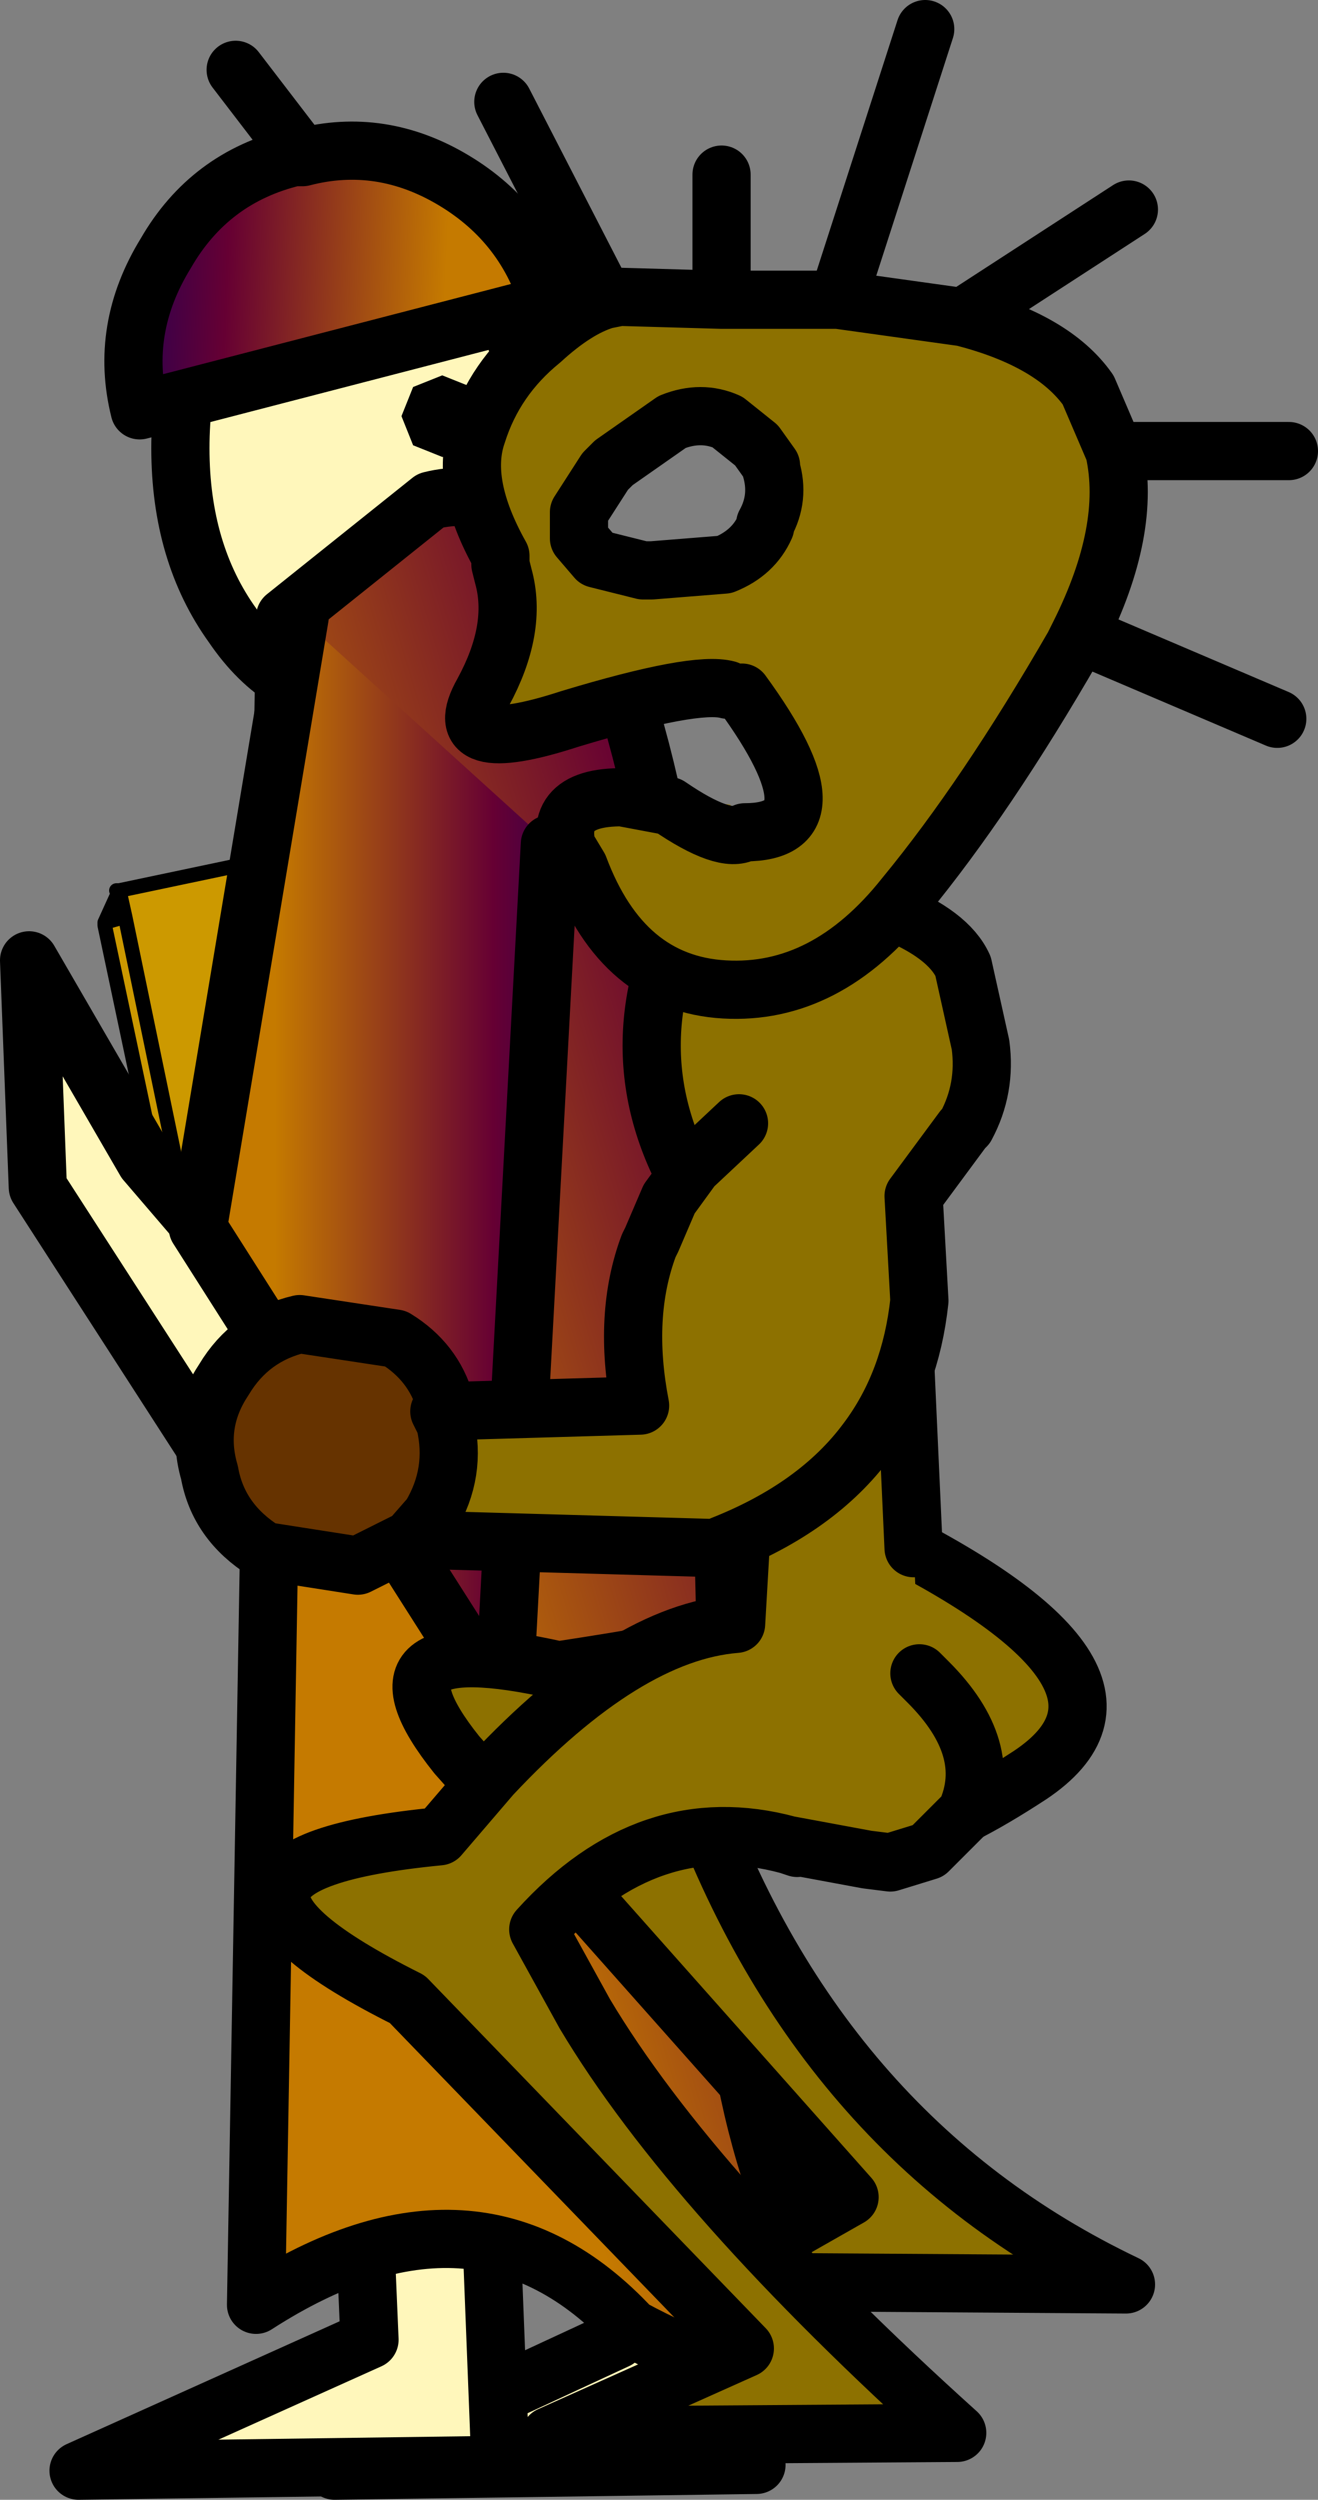
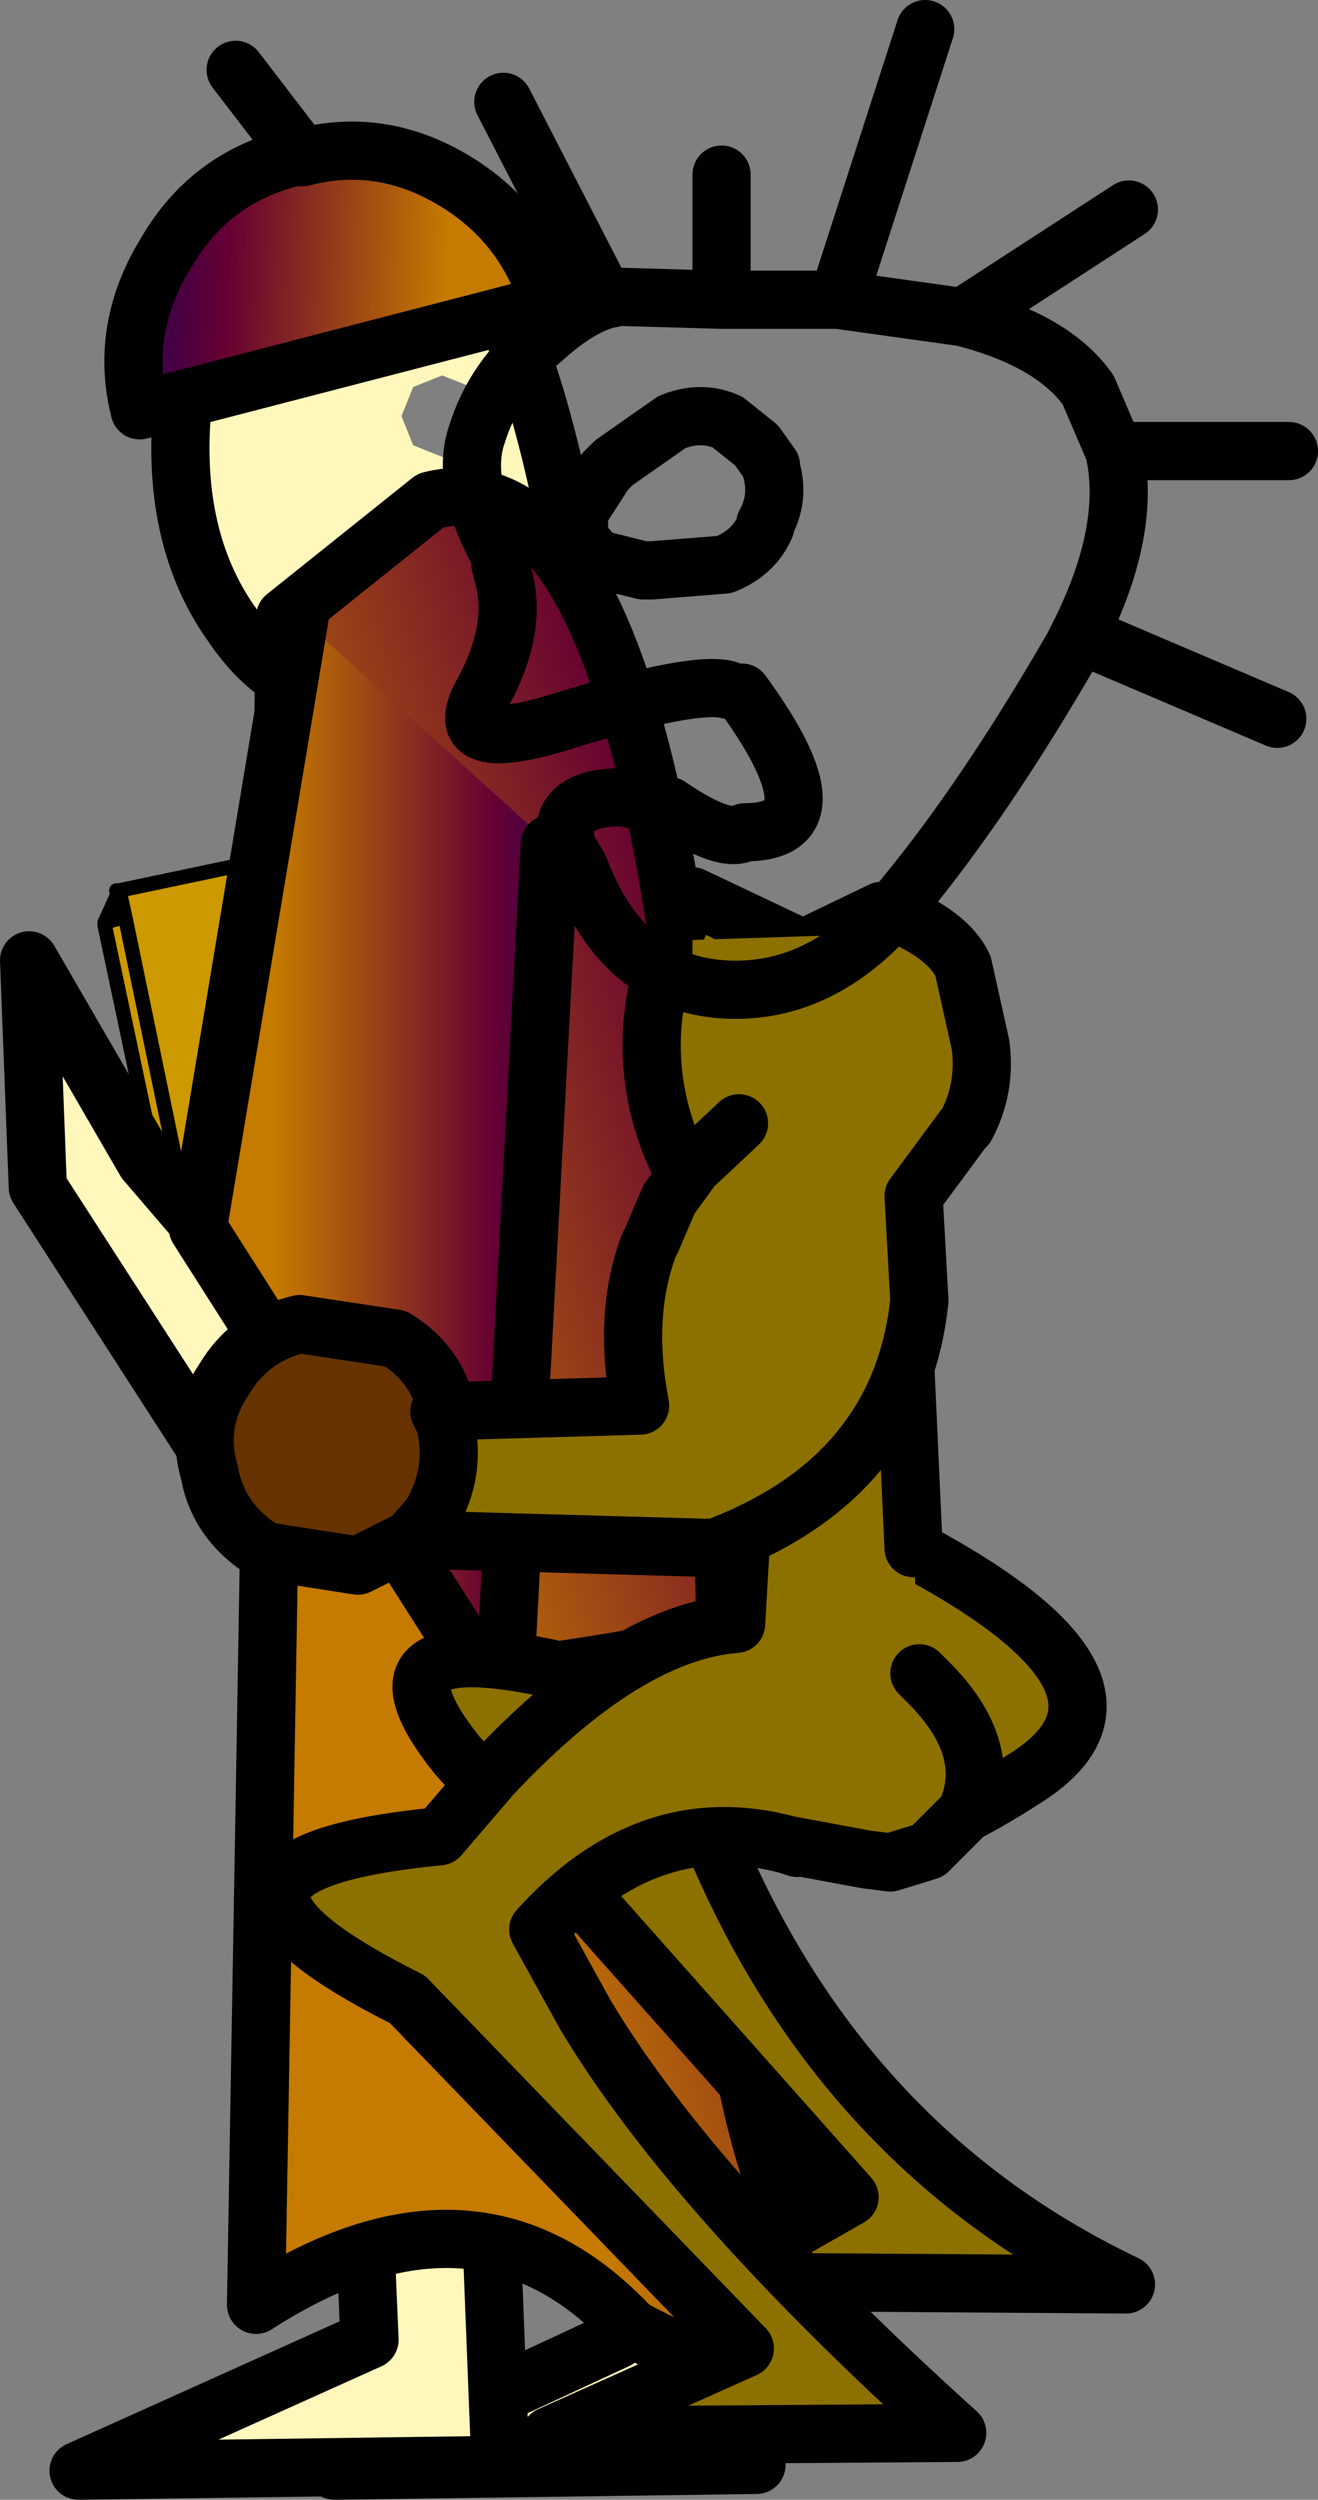
<svg xmlns="http://www.w3.org/2000/svg" height="42.95px" width="22.65px">
  <rect width="100%" height="100%" fill="#808080" stroke="none" />
  <g transform="matrix(1.0, 0.0, 0.0, 1.0, 81.45, 23.1)">
    <path d="M-70.8 14.75 L-68.7 12.85 -68.45 19.25 -75.7 19.35 -70.85 17.1 -70.8 14.75" fill="#fff7bb" fill-rule="evenodd" stroke="none" />
    <path d="M-70.8 14.75 L-70.85 17.1 -75.7 19.35 -68.45 19.25 -68.7 12.85 -70.8 14.75 Z" fill="none" stroke="#000000" stroke-linecap="round" stroke-linejoin="round" stroke-width="1.0" />
    <path d="M-75.1 17.1 L-75.2 14.75 -73.1 12.85 -72.85 19.25 -80.1 19.35 -75.1 17.1" fill="#fff7bb" fill-rule="evenodd" stroke="none" />
    <path d="M-75.1 17.1 L-80.1 19.35 -72.85 19.25 -73.1 12.85 -75.2 14.75 -75.1 17.1 Z" fill="none" stroke="#000000" stroke-linecap="round" stroke-linejoin="round" stroke-width="1.0" />
    <path d="M-78.35 -15.4 Q-78.35 -17.2 -77.45 -18.5 -76.6 -19.75 -75.35 -19.75 -74.1 -19.75 -73.2 -18.5 -72.35 -17.2 -71.75 -14.25 L-73.2 -12.35 Q-74.1 -11.1 -75.35 -11.1 -76.6 -11.1 -77.45 -12.35 -78.35 -13.6 -78.35 -15.4 M-74.35 -16.45 L-74.55 -15.95 -74.35 -15.45 -73.85 -15.25 Q-73.55 -15.25 -73.35 -15.45 -73.15 -15.65 -73.15 -15.95 L-73.35 -16.45 -73.85 -16.65 -74.35 -16.45" fill="#fff7bb" fill-rule="evenodd" stroke="none" />
-     <path d="M-74.35 -16.45 L-73.85 -16.65 -73.35 -16.45 -73.15 -15.95 Q-73.15 -15.65 -73.35 -15.45 -73.55 -15.25 -73.85 -15.25 L-74.35 -15.45 -74.55 -15.95 -74.35 -16.45" fill="#000000" fill-rule="evenodd" stroke="none" />
    <path d="M-78.35 -15.4 Q-78.35 -13.6 -77.45 -12.35 -76.6 -11.1 -75.35 -11.1 -74.1 -11.1 -73.2 -12.35 L-71.75 -14.25 Q-72.35 -17.2 -73.2 -18.5 -74.1 -19.75 -75.35 -19.75 -76.6 -19.75 -77.45 -18.5 -78.35 -17.2 -78.35 -15.4 Z" fill="none" stroke="#000000" stroke-linecap="round" stroke-linejoin="round" stroke-width="1.0" />
    <path d="M-76.25 -20.4 Q-74.9 -20.75 -73.65 -20.0 -72.4 -19.25 -72.0 -17.85 L-72.3 -17.8 -79.05 -16.05 Q-79.4 -17.45 -78.6 -18.75 -77.85 -20.05 -76.4 -20.4 L-76.25 -20.4" fill="url(#gradient0)" fill-rule="evenodd" stroke="none" />
    <path d="M-76.25 -20.4 L-77.4 -21.9 M-76.25 -20.4 L-76.4 -20.4 Q-77.85 -20.05 -78.6 -18.75 -79.4 -17.45 -79.05 -16.05 L-72.3 -17.8 -72.0 -17.85 Q-72.4 -19.25 -73.65 -20.0 -74.9 -20.75 -76.25 -20.4 Z" fill="none" stroke="#000000" stroke-linecap="round" stroke-linejoin="round" stroke-width="1.0" />
    <path d="M-74.05 -14.5 Q-69.05 -15.75 -68.95 7.85 -69.15 13.4 -67.05 16.75 -67.45 18.6 -70.6 16.9 -73.25 14.05 -77.05 16.5 L-76.55 -12.5 -74.05 -14.5" fill="url(#gradient1)" fill-rule="evenodd" stroke="none" />
    <path d="M-74.05 -14.5 Q-69.05 -15.75 -68.95 7.85 -69.15 13.4 -67.05 16.75 -67.45 18.6 -70.6 16.9 -73.25 14.05 -77.05 16.5 L-76.55 -12.5 -74.05 -14.5 Z" fill="none" stroke="#000000" stroke-linecap="round" stroke-linejoin="round" stroke-width="1.0" />
    <path d="M-79.4 -7.8 L-79.45 -7.8 -79.4 -7.8 -74.65 -8.8 -73.35 -2.5 -73.65 -2.45 -78.05 -1.55 -78.1 -1.55 -79.3 -7.35 -78.1 -1.55 -78.05 -1.55 -78.35 -1.05 -79.65 -7.2 -79.65 -7.25 -79.3 -7.35 -79.4 -7.8" fill="#cc9900" fill-rule="evenodd" stroke="none" />
    <path d="M-73.65 -2.45 L-73.55 -2.0 -78.35 -1.0 -78.35 -1.05 -78.05 -1.55 -73.65 -2.45" fill="#ffffff" fill-rule="evenodd" stroke="none" />
    <path d="M-79.4 -7.8 L-79.45 -7.8 -79.4 -7.8 -74.65 -8.8 -73.35 -2.5 -73.65 -2.45 -73.55 -2.0 -78.35 -1.0 -78.35 -1.05 -79.65 -7.2 -79.65 -7.25 -79.4 -7.8 -79.3 -7.35 -78.1 -1.55 -78.05 -1.55 -73.65 -2.45 M-79.65 -7.25 L-79.3 -7.35 M-78.05 -1.55 L-78.35 -1.05" fill="none" stroke="#000000" stroke-linecap="round" stroke-linejoin="round" stroke-width="0.25" />
    <path d="M-80.95 -6.6 L-78.95 -3.15 -75.05 1.4 -76.8 3.5 -80.8 -2.7 -80.95 -6.6" fill="#fff7bb" fill-rule="evenodd" stroke="none" />
    <path d="M-80.95 -6.6 L-78.95 -3.15 -75.05 1.4 -76.8 3.5 -80.8 -2.7 -80.95 -6.6 Z" fill="none" stroke="#000000" stroke-linecap="round" stroke-linejoin="round" stroke-width="1.0" />
    <path d="M-76.3 -12.5 L-72.0 -8.6 -72.8 6.25 -78.05 -2.0 -76.3 -12.5" fill="url(#gradient2)" fill-rule="evenodd" stroke="none" />
    <path d="M-72.0 -8.6 L-72.8 6.25 -78.05 -2.0 -76.3 -12.5" fill="none" stroke="#000000" stroke-linecap="round" stroke-linejoin="round" stroke-width="1.0" />
    <path d="M-67.8 -3.5 L-66.3 -3.95 -66.3 -3.2 Q-67.25 -0.05 -66.6 3.1 -61.2 5.7 -63.75 7.4 -66.35 9.1 -66.75 8.1 -67.15 7.1 -69.6 7.45 -67.45 13.6 -62.1 16.15 L-69.4 16.1 -66.85 14.65 -73.6 7.05 Q-75.4 4.8 -71.85 5.6 -67.9 5.0 -67.75 4.65 L-67.8 -3.5" fill="#8d7100" fill-rule="evenodd" stroke="none" />
    <path d="M-67.8 -3.5 L-67.75 4.65 Q-67.9 5.0 -71.85 5.6 -75.4 4.8 -73.6 7.05 L-66.85 14.65 -69.4 16.1 -62.1 16.15 Q-67.45 13.6 -69.6 7.45 -67.15 7.1 -66.75 8.1 -66.35 9.1 -63.75 7.4 -61.2 5.7 -66.6 3.1" fill="none" stroke="#000000" stroke-linecap="round" stroke-linejoin="round" stroke-width="1.0" />
    <path d="M-66.3 -7.45 L-66.3 -2.0 -66.0 -2.0 -65.75 3.5 -65.65 5.65 -65.5 5.8 Q-64.35 6.95 -64.85 8.05 L-65.5 8.7 -66.15 8.9 -66.55 8.85 -67.9 8.6 -66.55 8.85 -67.75 8.65 -67.9 8.6 Q-70.3 7.95 -72.2 10.05 L-71.4 11.5 Q-69.55 14.6 -65.0 18.7 L-72.0 18.75 -68.65 17.25 -74.45 11.25 Q-79.05 8.95 -73.9 8.45 L-73.0 7.4 Q-70.7 4.95 -68.8 4.8 L-68.45 -1.25 -69.45 -2.5 Q-71.0 -5.0 -69.55 -7.7 L-67.65 -6.8 -66.3 -7.45" fill="#8d7100" fill-rule="evenodd" stroke="none" />
    <path d="M-66.3 -7.45 L-67.65 -6.8 -69.55 -7.7 Q-71.0 -5.0 -69.45 -2.5 L-68.45 -1.25 -68.8 4.8 Q-70.7 4.95 -73.0 7.4 L-73.9 8.45 Q-79.05 8.95 -74.45 11.25 L-68.65 17.25 -72.0 18.75 -65.0 18.7 Q-69.55 14.6 -71.4 11.5 L-72.2 10.05 Q-70.3 7.95 -67.9 8.6 L-66.55 8.85 -66.15 8.9 -65.5 8.7 -64.85 8.05 Q-64.35 6.95 -65.5 5.8 L-65.65 5.65 M-65.75 3.5 L-66.0 -2.0 M-67.9 8.6 L-67.75 8.65" fill="none" stroke="#000000" stroke-linecap="round" stroke-linejoin="round" stroke-width="1.0" />
    <path d="M-74.4 3.35 L-75.3 3.8 -76.9 3.55 Q-77.7 3.05 -77.85 2.2 -78.1 1.35 -77.6 0.6 -77.15 -0.15 -76.3 -0.35 L-74.65 -0.1 Q-74.0 0.3 -73.8 1.0 L-73.75 1.1 -74.3 1.15 -74.2 1.35 Q-74.0 2.2 -74.45 2.95 L-74.8 3.35 -74.4 3.35" fill="#663300" fill-rule="evenodd" stroke="none" />
    <path d="M-68.75 -3.8 L-68.85 -5.1 -69.05 -6.0 -69.4 -6.2 -69.55 -6.25 -69.55 -6.95 -66.5 -7.05 -66.15 -7.45 Q-65.15 -7.05 -64.9 -6.5 L-64.6 -5.15 Q-64.5 -4.4 -64.85 -3.75 L-64.9 -3.7 -65.75 -2.55 -65.65 -0.75 Q-65.8 0.65 -66.55 1.65 -67.4 2.8 -69.05 3.45 L-69.1 3.5 -74.4 3.35 -74.05 2.95 Q-73.6 2.2 -73.8 1.35 L-73.9 1.15 -70.45 1.05 Q-70.75 -0.5 -70.3 -1.7 L-70.25 -1.8 -69.95 -2.5 -69.55 -3.05 -68.75 -3.8" fill="#8d7100" fill-rule="evenodd" stroke="none" />
    <path d="M-74.4 3.35 L-75.3 3.8 -76.9 3.55 Q-77.7 3.05 -77.85 2.2 -78.1 1.35 -77.6 0.6 -77.15 -0.15 -76.3 -0.35 L-74.65 -0.1 Q-74.0 0.3 -73.8 1.0 M-68.75 -3.8 L-69.55 -3.05 -69.95 -2.5 -70.25 -1.8 -70.3 -1.7 Q-70.75 -0.5 -70.45 1.05 L-73.9 1.15 -73.8 1.35 Q-73.6 2.2 -74.05 2.95 L-74.4 3.35 -69.1 3.5 -69.05 3.45 Q-67.4 2.8 -66.55 1.65 -65.8 0.65 -65.65 -0.75 L-65.75 -2.55 -64.9 -3.7 -64.85 -3.75 Q-64.5 -4.4 -64.6 -5.15 L-64.9 -6.5 Q-65.15 -7.05 -66.15 -7.45" fill="none" stroke="#000000" stroke-linecap="round" stroke-linejoin="round" stroke-width="1.0" />
-     <path d="M-69.05 -17.95 L-68.95 -17.95 -67.05 -17.95 -64.9 -17.65 Q-63.35 -17.25 -62.75 -16.4 L-62.3 -15.35 Q-62.0 -14.0 -62.9 -12.2 L-63.0 -12.0 Q-64.5 -9.4 -65.9 -7.7 -67.25 -6.0 -69.0 -6.1 -70.75 -6.2 -71.5 -8.2 L-71.65 -8.45 -71.4 -9.0 -70.75 -9.4 -70.65 -9.4 -69.95 -9.25 Q-69.0 -8.6 -68.65 -8.8 -69.0 -8.6 -69.95 -9.25 L-69.75 -9.25 Q-68.3 -9.35 -69.3 -9.15 -68.75 -9.15 -68.65 -8.8 -66.95 -8.8 -68.7 -11.2 L-68.95 -11.25 Q-69.5 -11.4 -71.65 -10.75 -73.8 -10.05 -73.15 -11.2 -72.55 -12.3 -72.8 -13.2 L-72.85 -13.4 -72.85 -13.55 Q-73.55 -14.8 -73.25 -15.65 -72.95 -16.6 -72.15 -17.25 -71.55 -17.8 -71.05 -17.95 L-70.8 -18.0 -69.05 -17.95 M-68.45 -15.45 L-68.95 -15.85 Q-69.4 -16.05 -69.9 -15.85 L-70.9 -15.15 -71.05 -15.0 -71.5 -14.3 -71.5 -13.85 -71.2 -13.5 -70.4 -13.3 -70.25 -13.3 -69.0 -13.4 Q-68.5 -13.6 -68.3 -14.05 L-68.3 -14.1 Q-68.05 -14.55 -68.2 -15.05 L-68.2 -15.1 -68.45 -15.45 M-70.75 -9.4 L-69.95 -9.25 -70.75 -9.4" fill="#8d7100" fill-rule="evenodd" stroke="none" />
    <path d="M-69.05 -17.95 L-68.95 -17.95 -67.05 -17.95 -65.55 -22.6 M-68.45 -15.45 L-68.2 -15.1 -68.2 -15.05 Q-68.05 -14.55 -68.3 -14.1 L-68.3 -14.05 Q-68.5 -13.6 -69.0 -13.4 L-70.25 -13.3 -70.4 -13.3 -71.2 -13.5 -71.5 -13.85 -71.5 -14.3 -71.05 -15.0 -70.9 -15.15 -69.9 -15.85 Q-69.4 -16.05 -68.95 -15.85 L-68.45 -15.45 M-64.9 -17.65 Q-63.35 -17.25 -62.75 -16.4 L-62.3 -15.35 -59.3 -15.35 M-67.05 -17.95 L-64.9 -17.65 -62.05 -19.5 M-69.05 -17.95 L-69.05 -20.1 M-71.05 -17.95 L-70.8 -18.0 -69.05 -17.95 M-68.95 -11.25 Q-69.5 -11.4 -71.65 -10.75 -73.8 -10.05 -73.15 -11.2 -72.55 -12.3 -72.8 -13.2 L-72.85 -13.4 -72.85 -13.55 Q-73.55 -14.8 -73.25 -15.65 -72.95 -16.6 -72.15 -17.25 -71.55 -17.8 -71.05 -17.95 L-72.8 -21.35 M-70.65 -9.4 Q-72.05 -9.45 -71.65 -8.35 L-71.65 -8.45 -71.5 -8.2 Q-70.75 -6.2 -69.0 -6.1 -67.25 -6.0 -65.9 -7.7 -64.5 -9.4 -63.0 -12.0 L-62.9 -12.2 Q-62.0 -14.0 -62.3 -15.35 M-69.95 -9.25 Q-69.0 -8.6 -68.65 -8.8 -66.95 -8.8 -68.7 -11.2 M-69.95 -9.25 L-70.75 -9.4 M-62.9 -12.2 L-59.5 -10.75" fill="none" stroke="#000000" stroke-linecap="round" stroke-linejoin="round" stroke-width="1.0" />
  </g>
  <defs>
    <linearGradient gradientTransform="matrix(-0.004, -2.0E-4, -9.0E-4, 0.021, -79.05, 27.9)" gradientUnits="userSpaceOnUse" id="gradient0" spreadMethod="pad" x1="-819.2" x2="819.2">
      <stop offset="0.0" stop-color="#c57a00" />
      <stop offset="0.573" stop-color="#660033" />
      <stop offset="1.0" stop-color="#000066" />
    </linearGradient>
    <linearGradient gradientTransform="matrix(0.008, -0.002, 0.006, 0.02, -67.95, 2.55)" gradientUnits="userSpaceOnUse" id="gradient1" spreadMethod="pad" x1="-819.2" x2="819.2">
      <stop offset="0.0" stop-color="#c57a00" />
      <stop offset="0.573" stop-color="#660033" />
      <stop offset="1.0" stop-color="#000066" />
    </linearGradient>
    <linearGradient gradientTransform="matrix(0.004, 0.0, 0.0, 0.009, -73.45, -3.4)" gradientUnits="userSpaceOnUse" id="gradient2" spreadMethod="pad" x1="-819.2" x2="819.2">
      <stop offset="0.0" stop-color="#c57a00" />
      <stop offset="0.573" stop-color="#660033" />
      <stop offset="1.0" stop-color="#000066" />
    </linearGradient>
  </defs>
</svg>